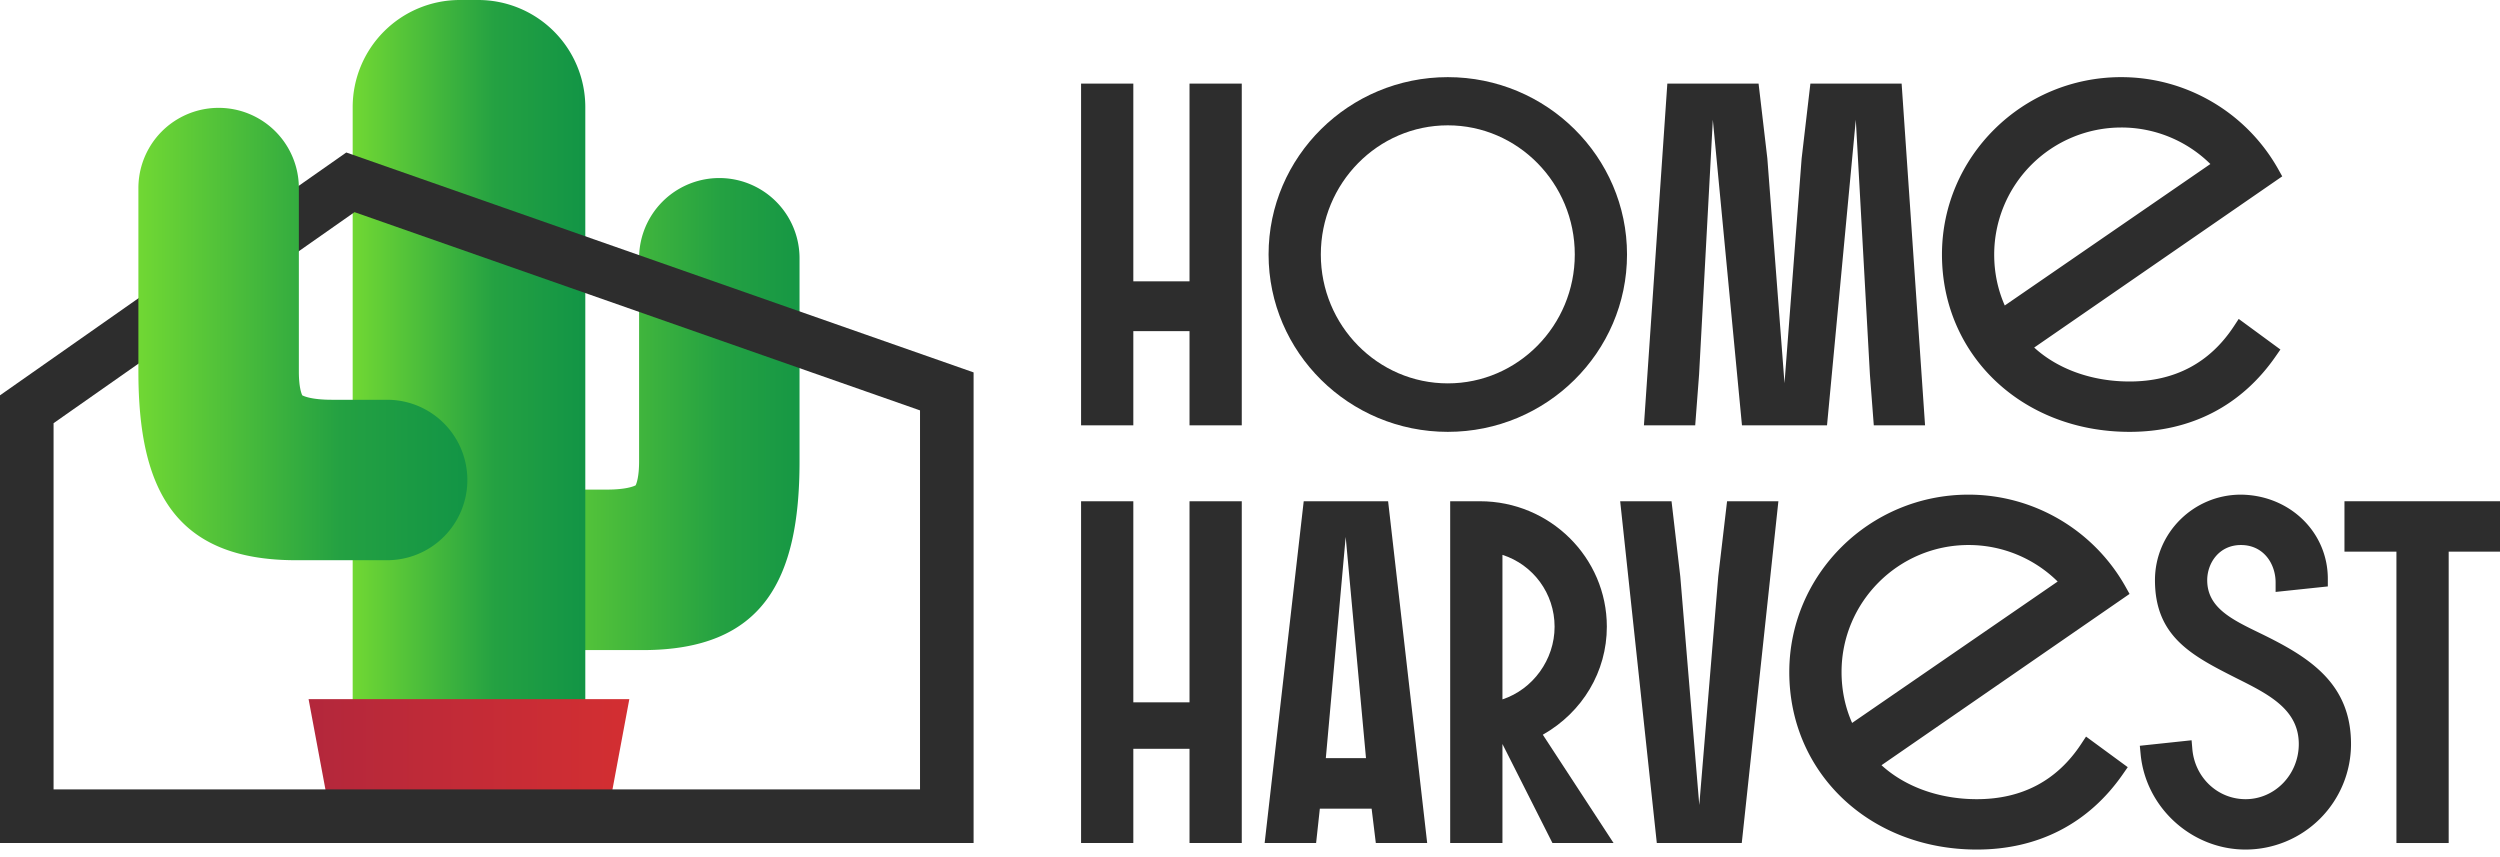
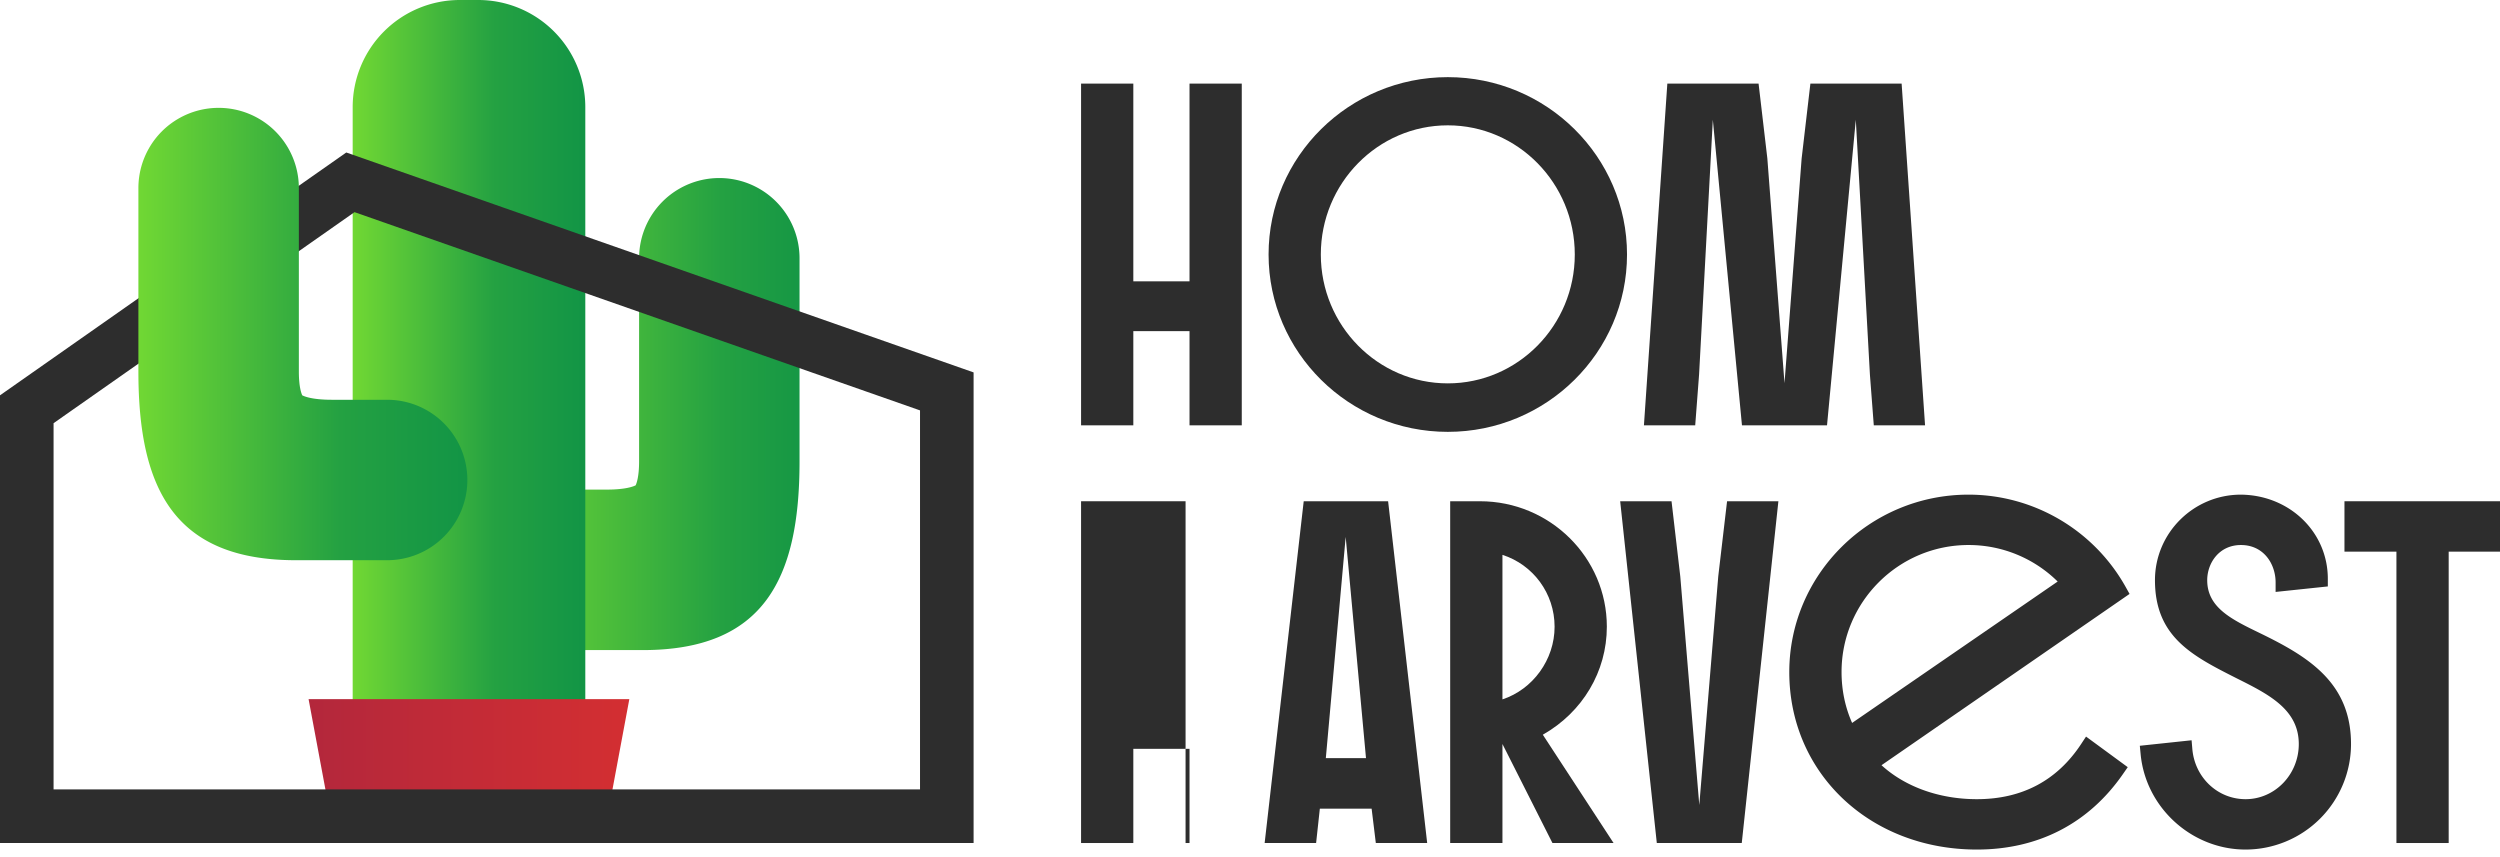
<svg xmlns="http://www.w3.org/2000/svg" width="140" height="48" viewBox="0 0 140 48">
  <defs>
    <linearGradient id="8vm9a" x1="23.06" x2="51.93" y1="9.97" y2="9.97" gradientUnits="userSpaceOnUse">
      <stop offset="0" stop-color="#8eed2e" />
      <stop offset=".6" stop-color="#24a142" />
      <stop offset="1" stop-color="#008849" />
    </linearGradient>
    <linearGradient id="8vm9b" x1="16.68" x2="37.92" y1="0" y2="0" gradientUnits="userSpaceOnUse">
      <stop offset="0" stop-color="#8eed2e" />
      <stop offset=".52" stop-color="#24a142" />
      <stop offset="1" stop-color="#008849" />
    </linearGradient>
    <linearGradient id="8vm9c" x1="38.42" x2="14.52" y1="44.81" y2="44.81" gradientUnits="userSpaceOnUse">
      <stop offset="0" stop-color="#d93030" />
      <stop offset="1" stop-color="#ae263d" />
    </linearGradient>
    <linearGradient id="8vm9d" x1="3.4" x2="33.46" y1="6.04" y2="6.04" gradientUnits="userSpaceOnUse">
      <stop offset="0" stop-color="#8eed2e" />
      <stop offset=".52" stop-color="#24a142" />
      <stop offset="1" stop-color="#008849" />
    </linearGradient>
  </defs>
  <g>
    <g>
      <path fill="url(#8vm9a)" d="M35.789 25.844c0 .872-.148 1.241-.192 1.333-.1.054-.532.24-1.605.24h-6.439a4.494 4.494 0 0 0 0 8.988h8.439c6.752 0 8.782-3.947 8.782-10.561V14.463a4.492 4.492 0 1 0-8.985 0z" />
    </g>
    <g>
      <path fill="url(#8vm9b)" d="M19.75 6a6 6 0 0 1 6-6h1.027a6 6 0 0 1 6 6v34.706H19.75z" />
    </g>
    <g>
      <path fill="url(#8vm9c)" d="M17.28 39.15l1.055 5.652h15.853l1.055-5.652z" />
    </g>
    <g>
      <path fill="none" stroke="#2d2d2d" stroke-miterlimit="50" stroke-width="3" d="M1.5 22.918v22.79h51.521v0-23.79 0L19.622 10.21v0z" />
    </g>
    <g>
      <path fill="url(#8vm9d)" d="M7.75 10.533v10.282c0 6.611 2.047 10.557 8.825 10.557h5.105a4.492 4.492 0 1 0 0-8.985h-3.105c-1.113 0-1.551-.197-1.648-.249-.043-.088-.191-.452-.191-1.323V10.533a4.492 4.492 0 1 0-8.986 0" />
    </g>
    <g>
      <path fill="#2d2d2d" d="M66.613 23.818v-5.274h-3.147v5.274H60.54V4.68h2.926v11.074h3.147V4.68h2.926v19.138z" />
    </g>
    <g>
      <path fill="#2d2d2d" d="M81.077 24.184c-5.534 0-10.037-4.455-10.037-9.932S75.543 4.32 81.077 4.32c5.534 0 10.036 4.455 10.036 9.932s-4.502 9.932-10.036 9.932m0-17.165c-3.921 0-7.111 3.245-7.111 7.233 0 3.98 3.19 7.217 7.111 7.217 3.922 0 7.111-3.237 7.111-7.217 0-3.988-3.189-7.233-7.111-7.233" />
    </g>
    <g>
      <path fill="#2d2d2d" d="M104.932 23.818l-.216-2.829-.791-14.283-1.612 17.112H97.55L95.919 6.707l-.771 14.274-.216 2.837H92.06L93.371 4.68h5.109l.491 4.188.961 12.591.959-12.577.491-4.202h5.109l1.312 19.138z" />
    </g>
    <g>
-       <path fill="#2d2d2d" d="M119.255 24.184c-5.989 0-10.505-4.27-10.505-9.932 0-5.477 4.503-9.932 10.037-9.932 3.651 0 7.026 1.984 8.808 5.179l.21.377-13.89 9.587c1.328 1.214 3.242 1.901 5.34 1.901 2.525 0 4.489-1.038 5.839-3.087l.274-.417 2.335 1.713-.264.38c-1.916 2.768-4.746 4.231-8.184 4.231m-.467-17.044a7.12 7.12 0 0 0-7.113 7.112c0 1.006.199 1.964.592 2.856l11.514-7.923a7.095 7.095 0 0 0-4.993-2.045" />
-     </g>
+       </g>
    <g>
-       <path fill="#2d2d2d" d="M66.613 47.209v-5.275h-3.147v5.275H60.54V28.07h2.926v11.261h3.147V28.07h2.926v19.139z" />
+       <path fill="#2d2d2d" d="M66.613 47.209v-5.275h-3.147v5.275H60.54V28.07h2.926v11.261V28.07h2.926v19.139z" />
    </g>
    <g>
      <path fill="#2d2d2d" d="M77.046 47.209l-.235-1.923h-2.9l-.209 1.923H70.82l2.188-19.139h4.726l2.188 19.139zm-.55-4.752l-1.138-12.391-1.112 12.391z" />
    </g>
    <g>
      <path fill="#2d2d2d" d="M86.937 47.209l-2.8-5.545v5.545H81.21V28.07h1.671c3.916 0 7.102 3.151 7.102 7.024 0 2.514-1.361 4.788-3.585 6.05l3.962 6.065zm-2.8-8.043c1.699-.561 2.92-2.218 2.92-4.07 0-1.861-1.198-3.471-2.92-4.024z" />
    </g>
    <g>
      <path fill="#2d2d2d" d="M92.781 47.209L90.73 28.07h2.876l.49 4.214 1.064 12.798 1.063-12.812.493-4.2h2.874l-2.051 19.139z" />
    </g>
    <g>
      <path fill="#2d2d2d" d="M110.705 47.575c-5.988 0-10.505-4.273-10.505-9.938 0-5.479 4.504-9.937 10.038-9.937 3.651 0 7.026 1.986 8.807 5.183l.21.377-13.891 9.592c1.329 1.213 3.243 1.902 5.341 1.902 2.525 0 4.489-1.04 5.839-3.089l.274-.417 2.335 1.713-.264.38c-1.916 2.77-4.746 4.234-8.184 4.234m-.467-17.054c-3.921 0-7.111 3.189-7.111 7.109 0 1.007.198 1.965.591 2.854l11.511-7.918a7.09 7.09 0 0 0-4.991-2.045" />
    </g>
    <g>
      <path fill="#2d2d2d" d="M125.752 47.575c-3.014 0-5.595-2.347-5.877-5.344l-.045-.468 2.899-.308.041.483c.137 1.605 1.419 2.816 2.982 2.816 1.644 0 2.98-1.385 2.98-3.087 0-1.943-1.689-2.787-3.479-3.682-2.482-1.256-4.575-2.314-4.575-5.495 0-2.642 2.16-4.79 4.814-4.79 2.731.028 4.866 2.098 4.866 4.712v.428l-2.924.308v-.528c0-1.042-.667-2.099-1.942-2.099-1.227 0-1.888 1.015-1.888 1.97 0 1.533 1.363 2.194 2.944 2.96 2.709 1.317 5.109 2.768 5.109 6.216a5.913 5.913 0 0 1-5.905 5.908" />
    </g>
    <g clip-path="url(#clip-4F3F979B-0723-4483-B303-91435B54B40E)">
      <path fill="#2d2d2d" d="M134.2 47.209V30.892h-2.91V28.07h8.746v2.822h-2.91v16.317z" />
    </g>
  </g>
</svg>